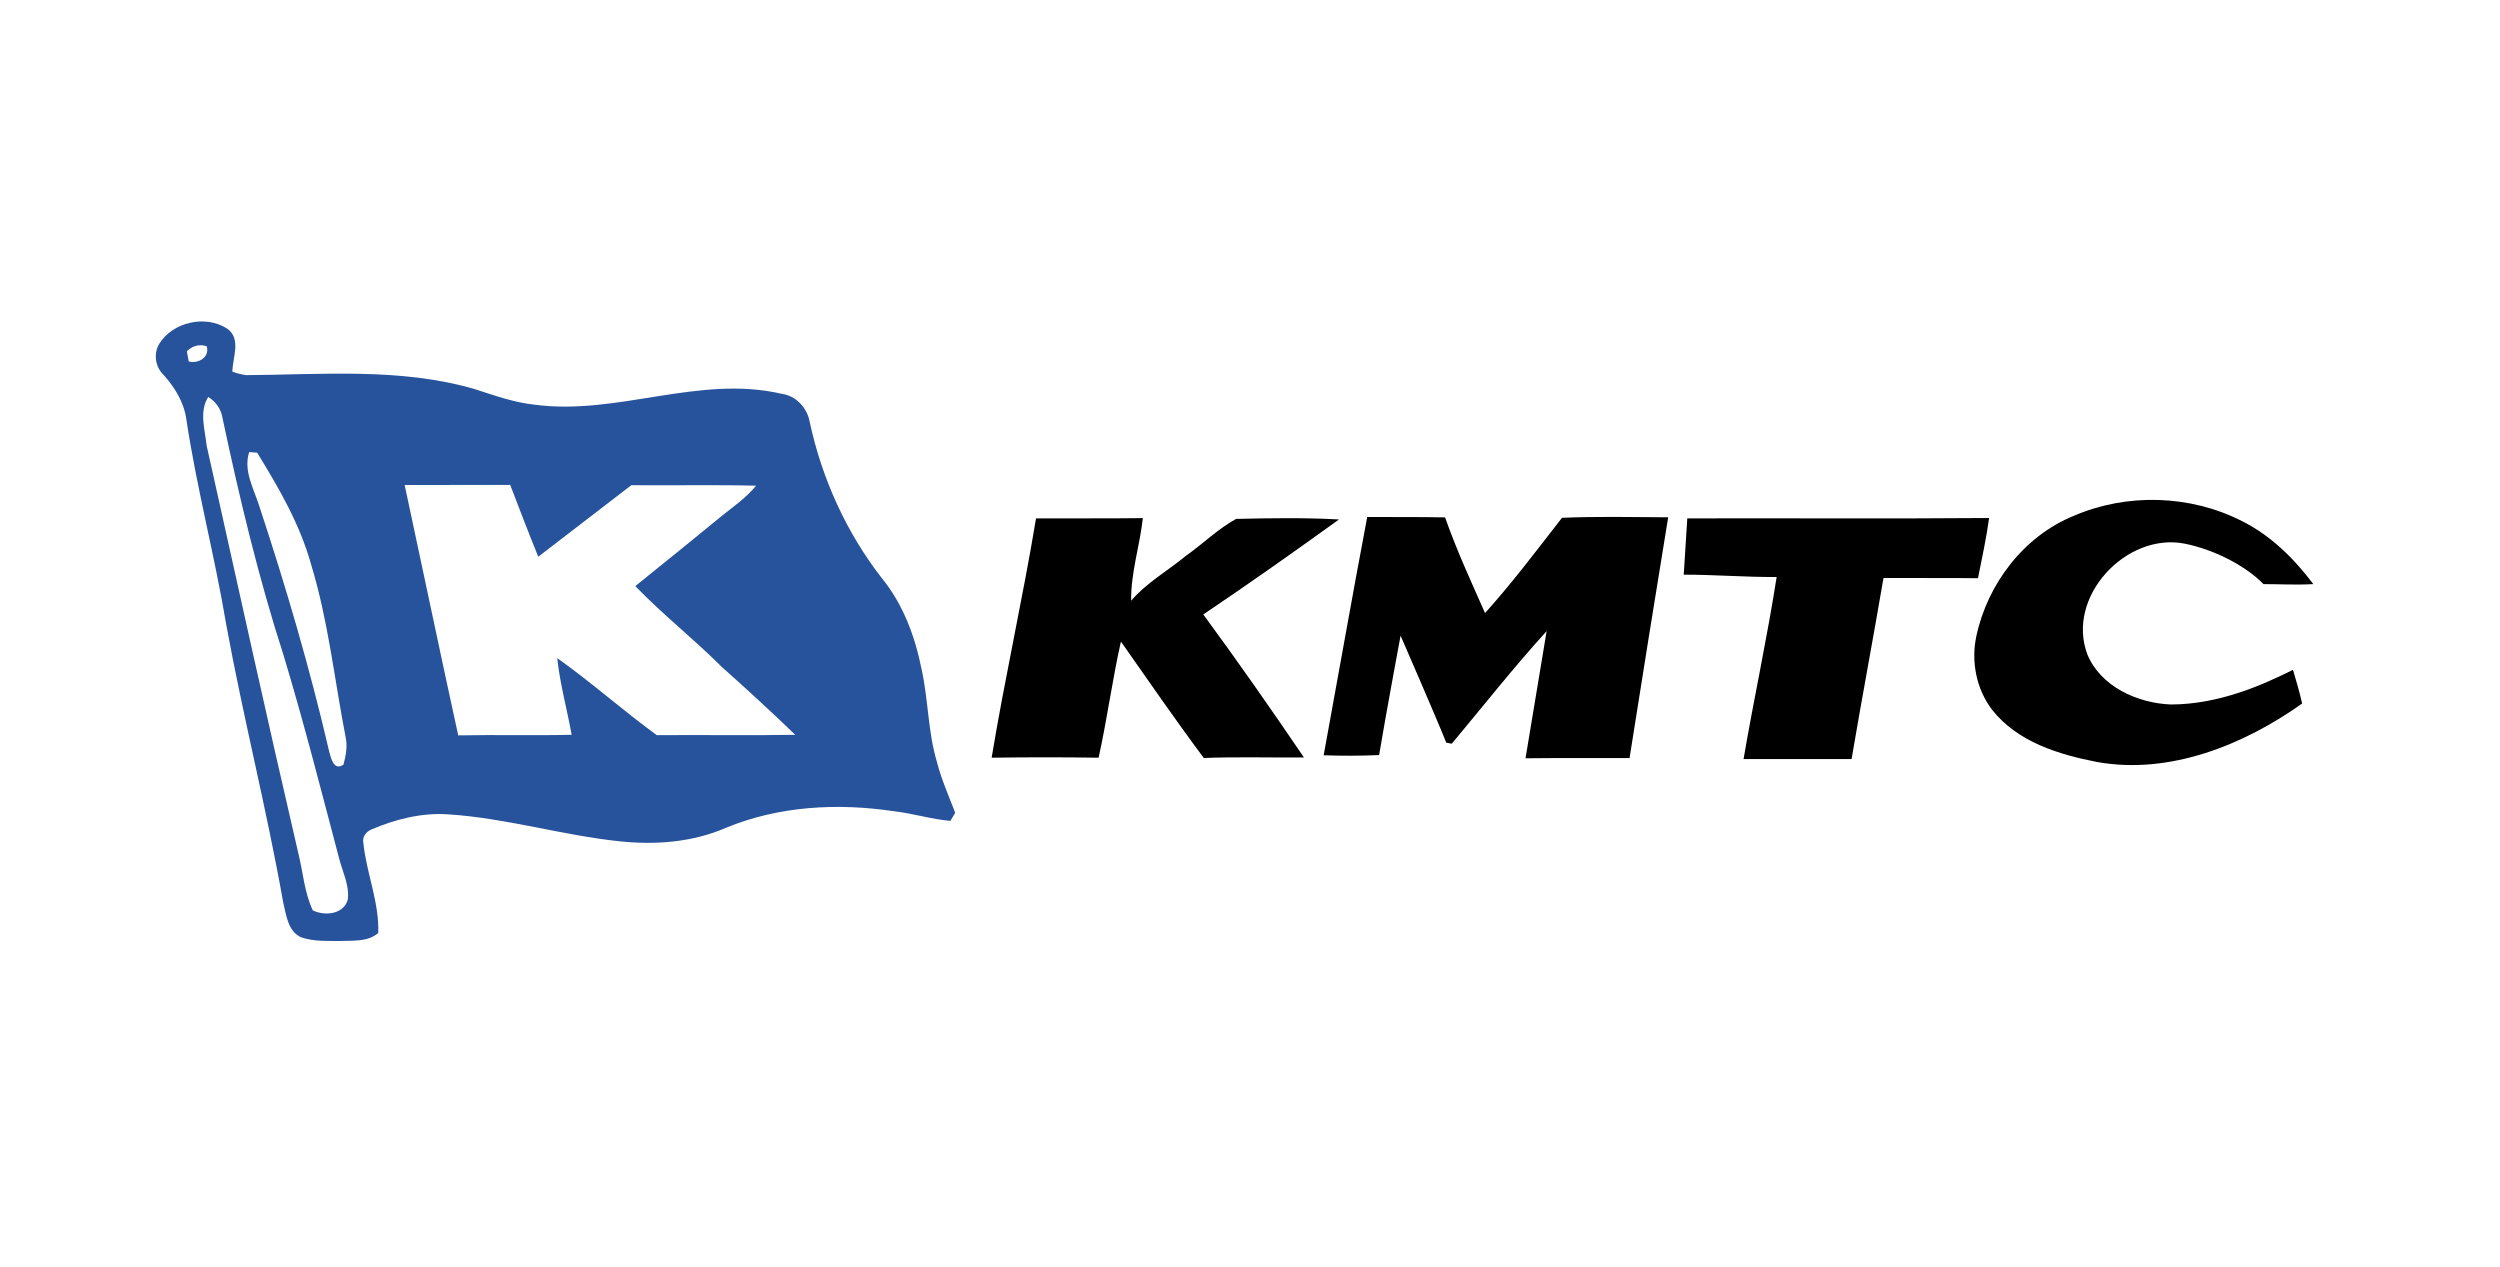
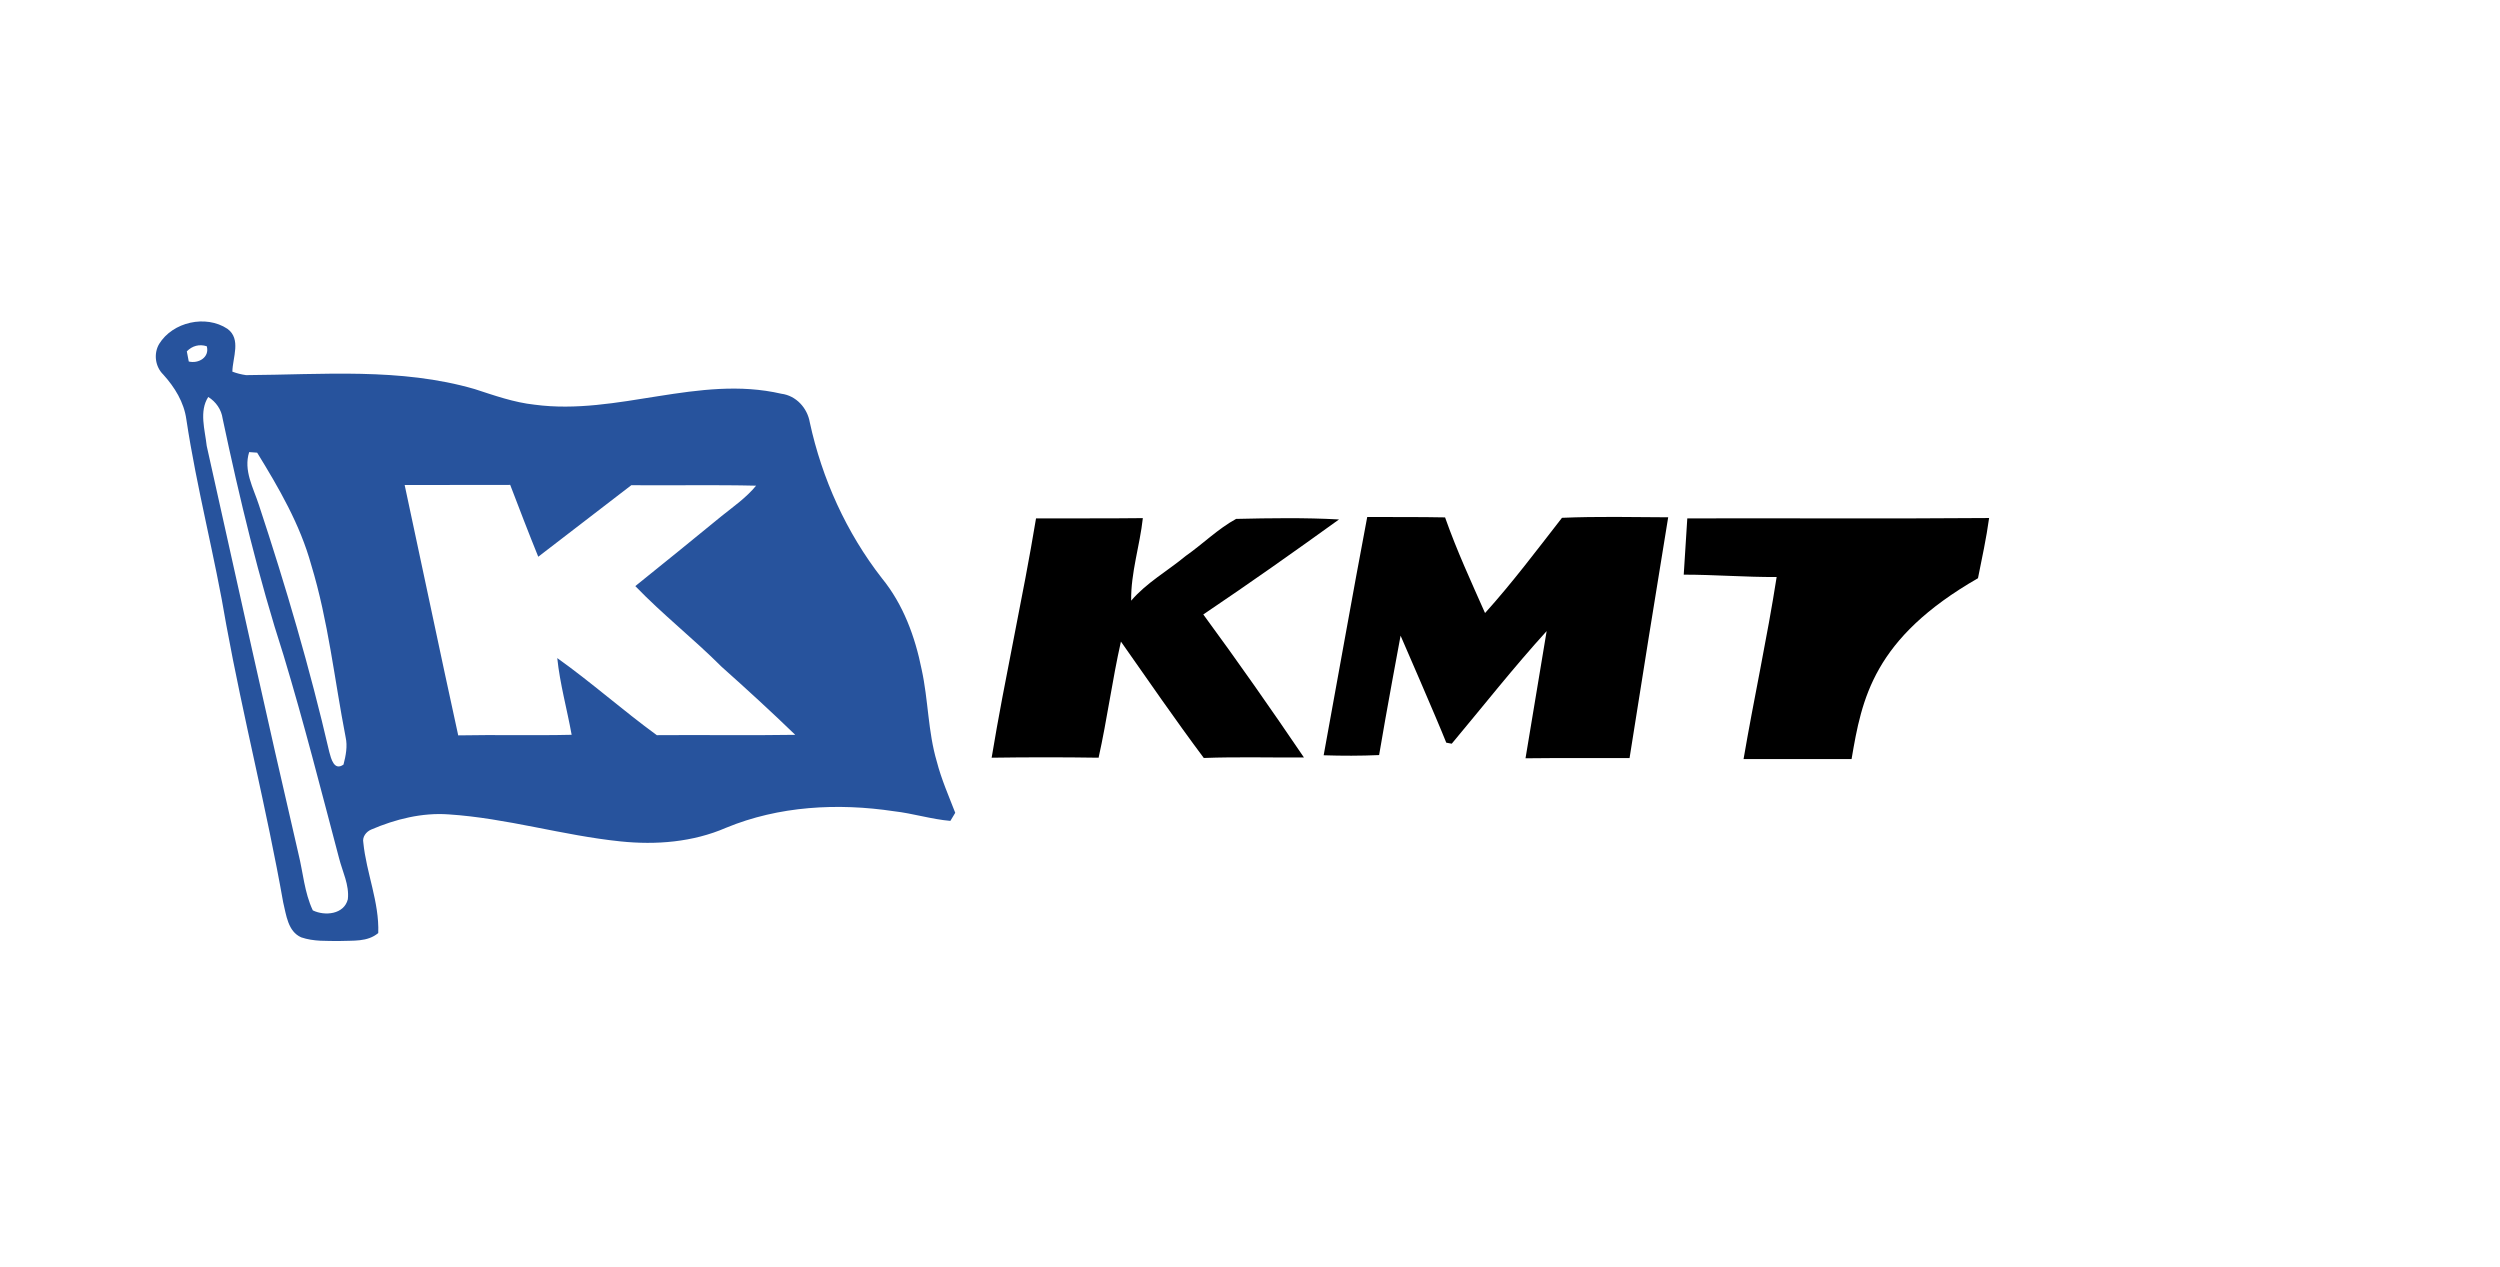
<svg xmlns="http://www.w3.org/2000/svg" width="73" height="37" viewBox="0 0 73 37" fill="none">
  <path d="M4.646 10.045C5.044 9.398 6.012 9.183 6.642 9.602C7.05 9.902 6.792 10.441 6.785 10.852C6.915 10.901 7.048 10.935 7.185 10.954C9.409 10.941 11.693 10.731 13.86 11.361C14.433 11.547 15.007 11.752 15.611 11.817C18.029 12.139 20.405 10.94 22.815 11.497C23.247 11.552 23.575 11.913 23.646 12.333C24.003 13.981 24.714 15.552 25.751 16.884C26.374 17.646 26.721 18.592 26.912 19.548C27.108 20.439 27.095 21.364 27.356 22.242C27.488 22.755 27.703 23.241 27.893 23.734C27.858 23.793 27.787 23.91 27.751 23.97C27.194 23.922 26.658 23.751 26.103 23.688C24.463 23.442 22.742 23.533 21.198 24.172C20.234 24.591 19.156 24.677 18.12 24.569C16.433 24.396 14.795 23.89 13.1 23.78C12.324 23.724 11.549 23.919 10.839 24.223C10.693 24.285 10.574 24.437 10.609 24.603C10.697 25.492 11.077 26.34 11.045 27.244C10.732 27.511 10.302 27.46 9.92 27.477C9.546 27.473 9.157 27.495 8.797 27.371C8.404 27.199 8.359 26.716 8.269 26.349C7.789 23.633 7.103 20.957 6.607 18.244C6.272 16.233 5.744 14.261 5.441 12.244C5.372 11.744 5.101 11.306 4.768 10.938C4.532 10.708 4.48 10.33 4.646 10.045ZM5.455 10.26C5.469 10.334 5.498 10.482 5.512 10.556C5.799 10.626 6.126 10.431 6.038 10.111C5.822 10.041 5.613 10.097 5.455 10.26ZM6.036 13.02C6.922 16.99 7.793 20.965 8.714 24.928C8.851 25.48 8.888 26.062 9.134 26.583C9.487 26.755 10.047 26.701 10.157 26.258C10.204 25.841 10.001 25.455 9.901 25.061C9.378 23.083 8.874 21.1 8.282 19.141C7.55 16.873 6.995 14.553 6.501 12.223C6.465 11.958 6.305 11.731 6.081 11.591C5.809 12.012 5.986 12.556 6.036 13.02ZM7.276 13.201C7.104 13.737 7.398 14.245 7.559 14.742C8.344 17.117 9.051 19.52 9.615 21.957C9.668 22.154 9.756 22.519 10.03 22.326C10.098 22.066 10.152 21.791 10.092 21.524C9.766 19.847 9.587 18.135 9.088 16.496C8.763 15.316 8.144 14.251 7.509 13.218C7.449 13.214 7.334 13.205 7.276 13.201ZM11.816 14.162C12.341 16.599 12.847 19.038 13.38 21.473C14.484 21.451 15.588 21.482 16.692 21.456C16.558 20.709 16.35 19.972 16.272 19.216C17.27 19.927 18.188 20.745 19.179 21.467C20.527 21.456 21.874 21.479 23.221 21.457C22.519 20.778 21.798 20.118 21.069 19.468C20.257 18.654 19.348 17.943 18.551 17.114C19.395 16.437 20.234 15.754 21.071 15.069C21.42 14.789 21.792 14.531 22.078 14.182C20.864 14.153 19.648 14.179 18.434 14.168C17.526 14.863 16.623 15.562 15.717 16.257C15.435 15.562 15.166 14.86 14.898 14.159C13.871 14.163 12.843 14.159 11.816 14.162Z" fill="#27539D" />
-   <path d="M60.56 15.06C62.112 14.393 63.955 14.447 65.462 15.214C66.306 15.634 66.987 16.31 67.549 17.056C67.022 17.085 66.575 17.056 66.094 17.056C65.545 16.494 64.622 16.042 63.8 15.876C62.086 15.533 60.315 17.429 60.953 19.114C61.343 20.052 62.419 20.533 63.387 20.571C64.806 20.571 66.094 19.988 66.955 19.559C67.054 19.884 67.147 20.211 67.222 20.543C65.517 21.755 63.347 22.631 61.233 22.25C60.115 22.032 58.914 21.668 58.171 20.728C57.708 20.123 57.549 19.309 57.711 18.569C58.039 17.043 59.098 15.653 60.56 15.06Z" fill="black" />
  <path d="M36.094 15.152C37.093 15.129 38.099 15.113 39.099 15.168C37.792 16.111 36.474 17.041 35.136 17.942C36.144 19.314 37.121 20.711 38.075 22.118C37.1 22.125 36.125 22.096 35.151 22.133C34.318 21.018 33.53 19.871 32.731 18.734C32.478 19.857 32.329 21 32.079 22.125C31.038 22.109 29.997 22.11 28.956 22.125C29.342 19.788 29.866 17.474 30.252 15.137C31.291 15.133 32.331 15.142 33.371 15.129C33.283 15.936 33.018 16.723 33.03 17.54C33.48 17.013 34.095 16.672 34.624 16.233C35.122 15.884 35.559 15.446 36.094 15.152Z" fill="black" />
  <path d="M39.923 15.096C40.681 15.102 41.438 15.092 42.196 15.108C42.544 16.094 42.953 16.973 43.363 17.901C44.161 17.016 44.878 16.06 45.61 15.12C46.643 15.076 47.678 15.1 48.711 15.105C48.328 17.448 47.952 19.791 47.583 22.136C46.569 22.138 45.557 22.13 44.545 22.142C44.759 20.862 44.958 19.655 45.162 18.428C44.197 19.489 43.31 20.618 42.391 21.716C42.351 21.708 42.271 21.694 42.231 21.686C41.969 21.023 40.897 18.561 40.897 18.561C40.897 18.561 40.463 20.884 40.27 22.048C39.731 22.072 39.191 22.072 38.651 22.054C39.077 19.734 39.484 17.412 39.923 15.096Z" fill="black" />
-   <path d="M49.165 16.78C49.197 16.233 49.234 15.685 49.269 15.137C52.208 15.129 55.145 15.15 58.082 15.126C58.001 15.717 57.874 16.3 57.757 16.884C56.838 16.873 55.917 16.883 54.998 16.878C54.697 18.641 54.365 20.4 54.066 22.165C53.015 22.163 51.965 22.163 50.912 22.165C51.215 20.39 51.601 18.629 51.878 16.849C50.973 16.854 50.07 16.78 49.165 16.78Z" fill="black" />
+   <path d="M49.165 16.78C49.197 16.233 49.234 15.685 49.269 15.137C52.208 15.129 55.145 15.15 58.082 15.126C58.001 15.717 57.874 16.3 57.757 16.884C54.697 18.641 54.365 20.4 54.066 22.165C53.015 22.163 51.965 22.163 50.912 22.165C51.215 20.39 51.601 18.629 51.878 16.849C50.973 16.854 50.07 16.78 49.165 16.78Z" fill="black" />
</svg>